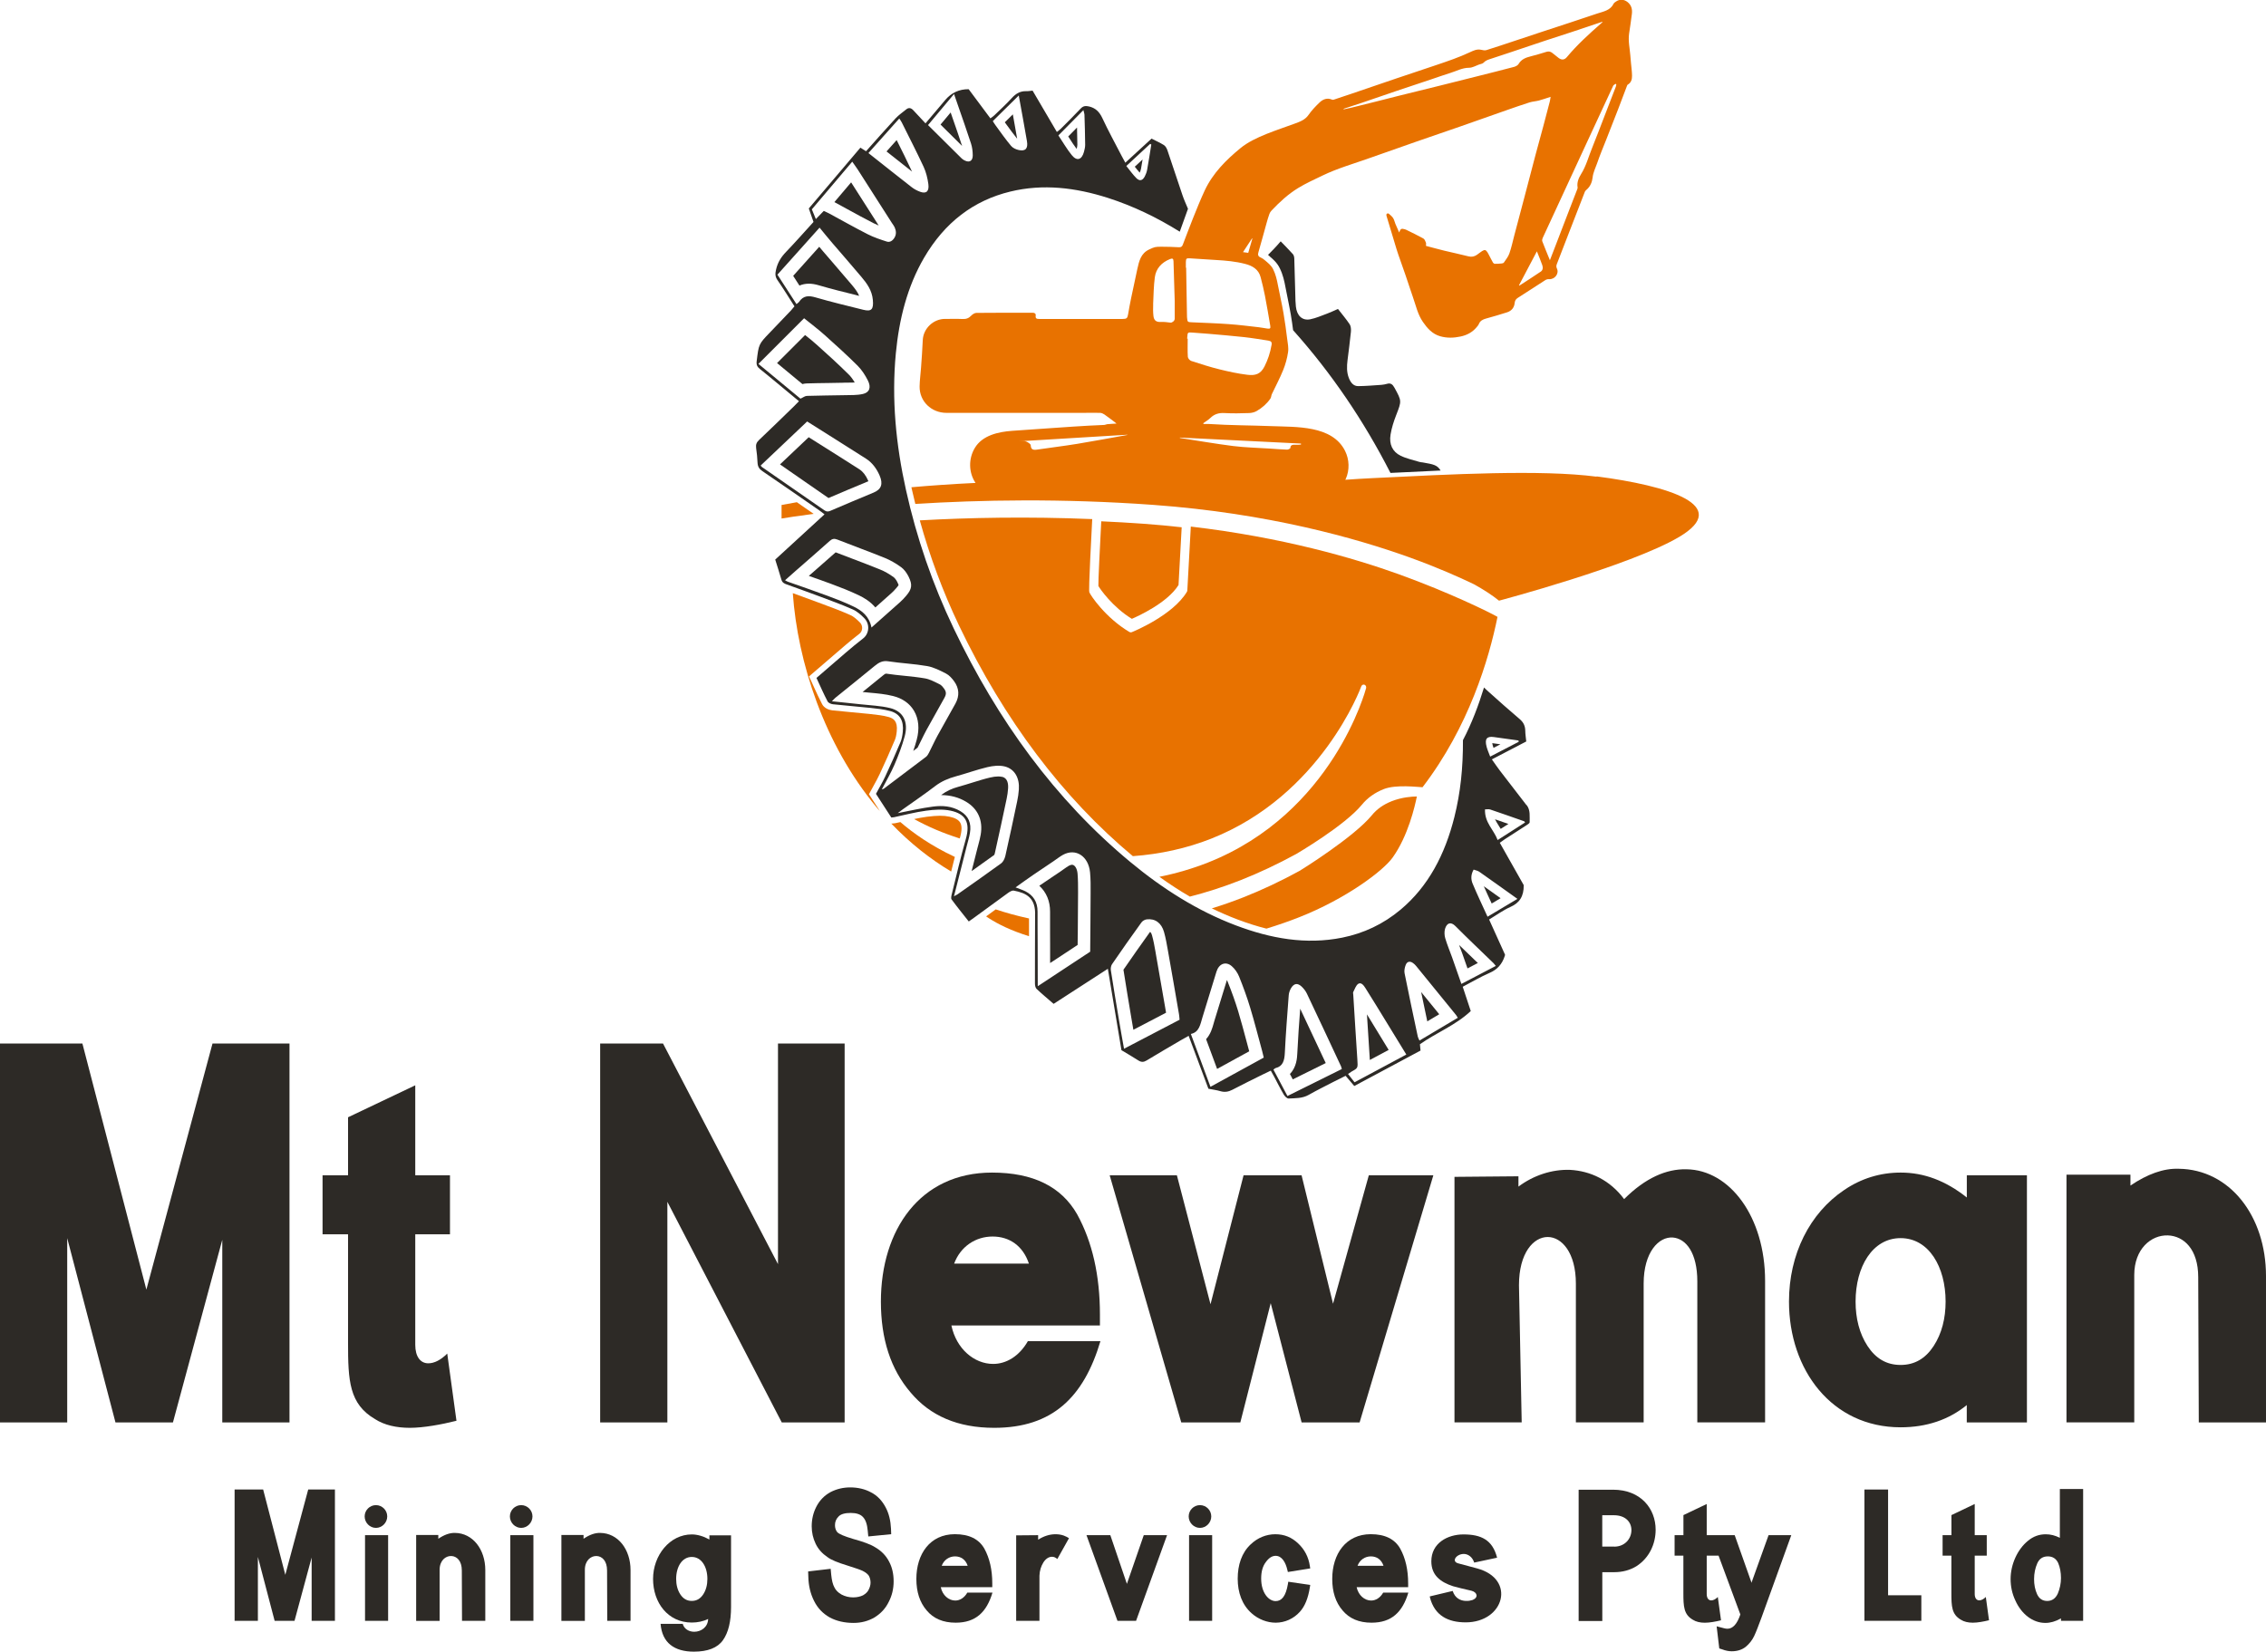
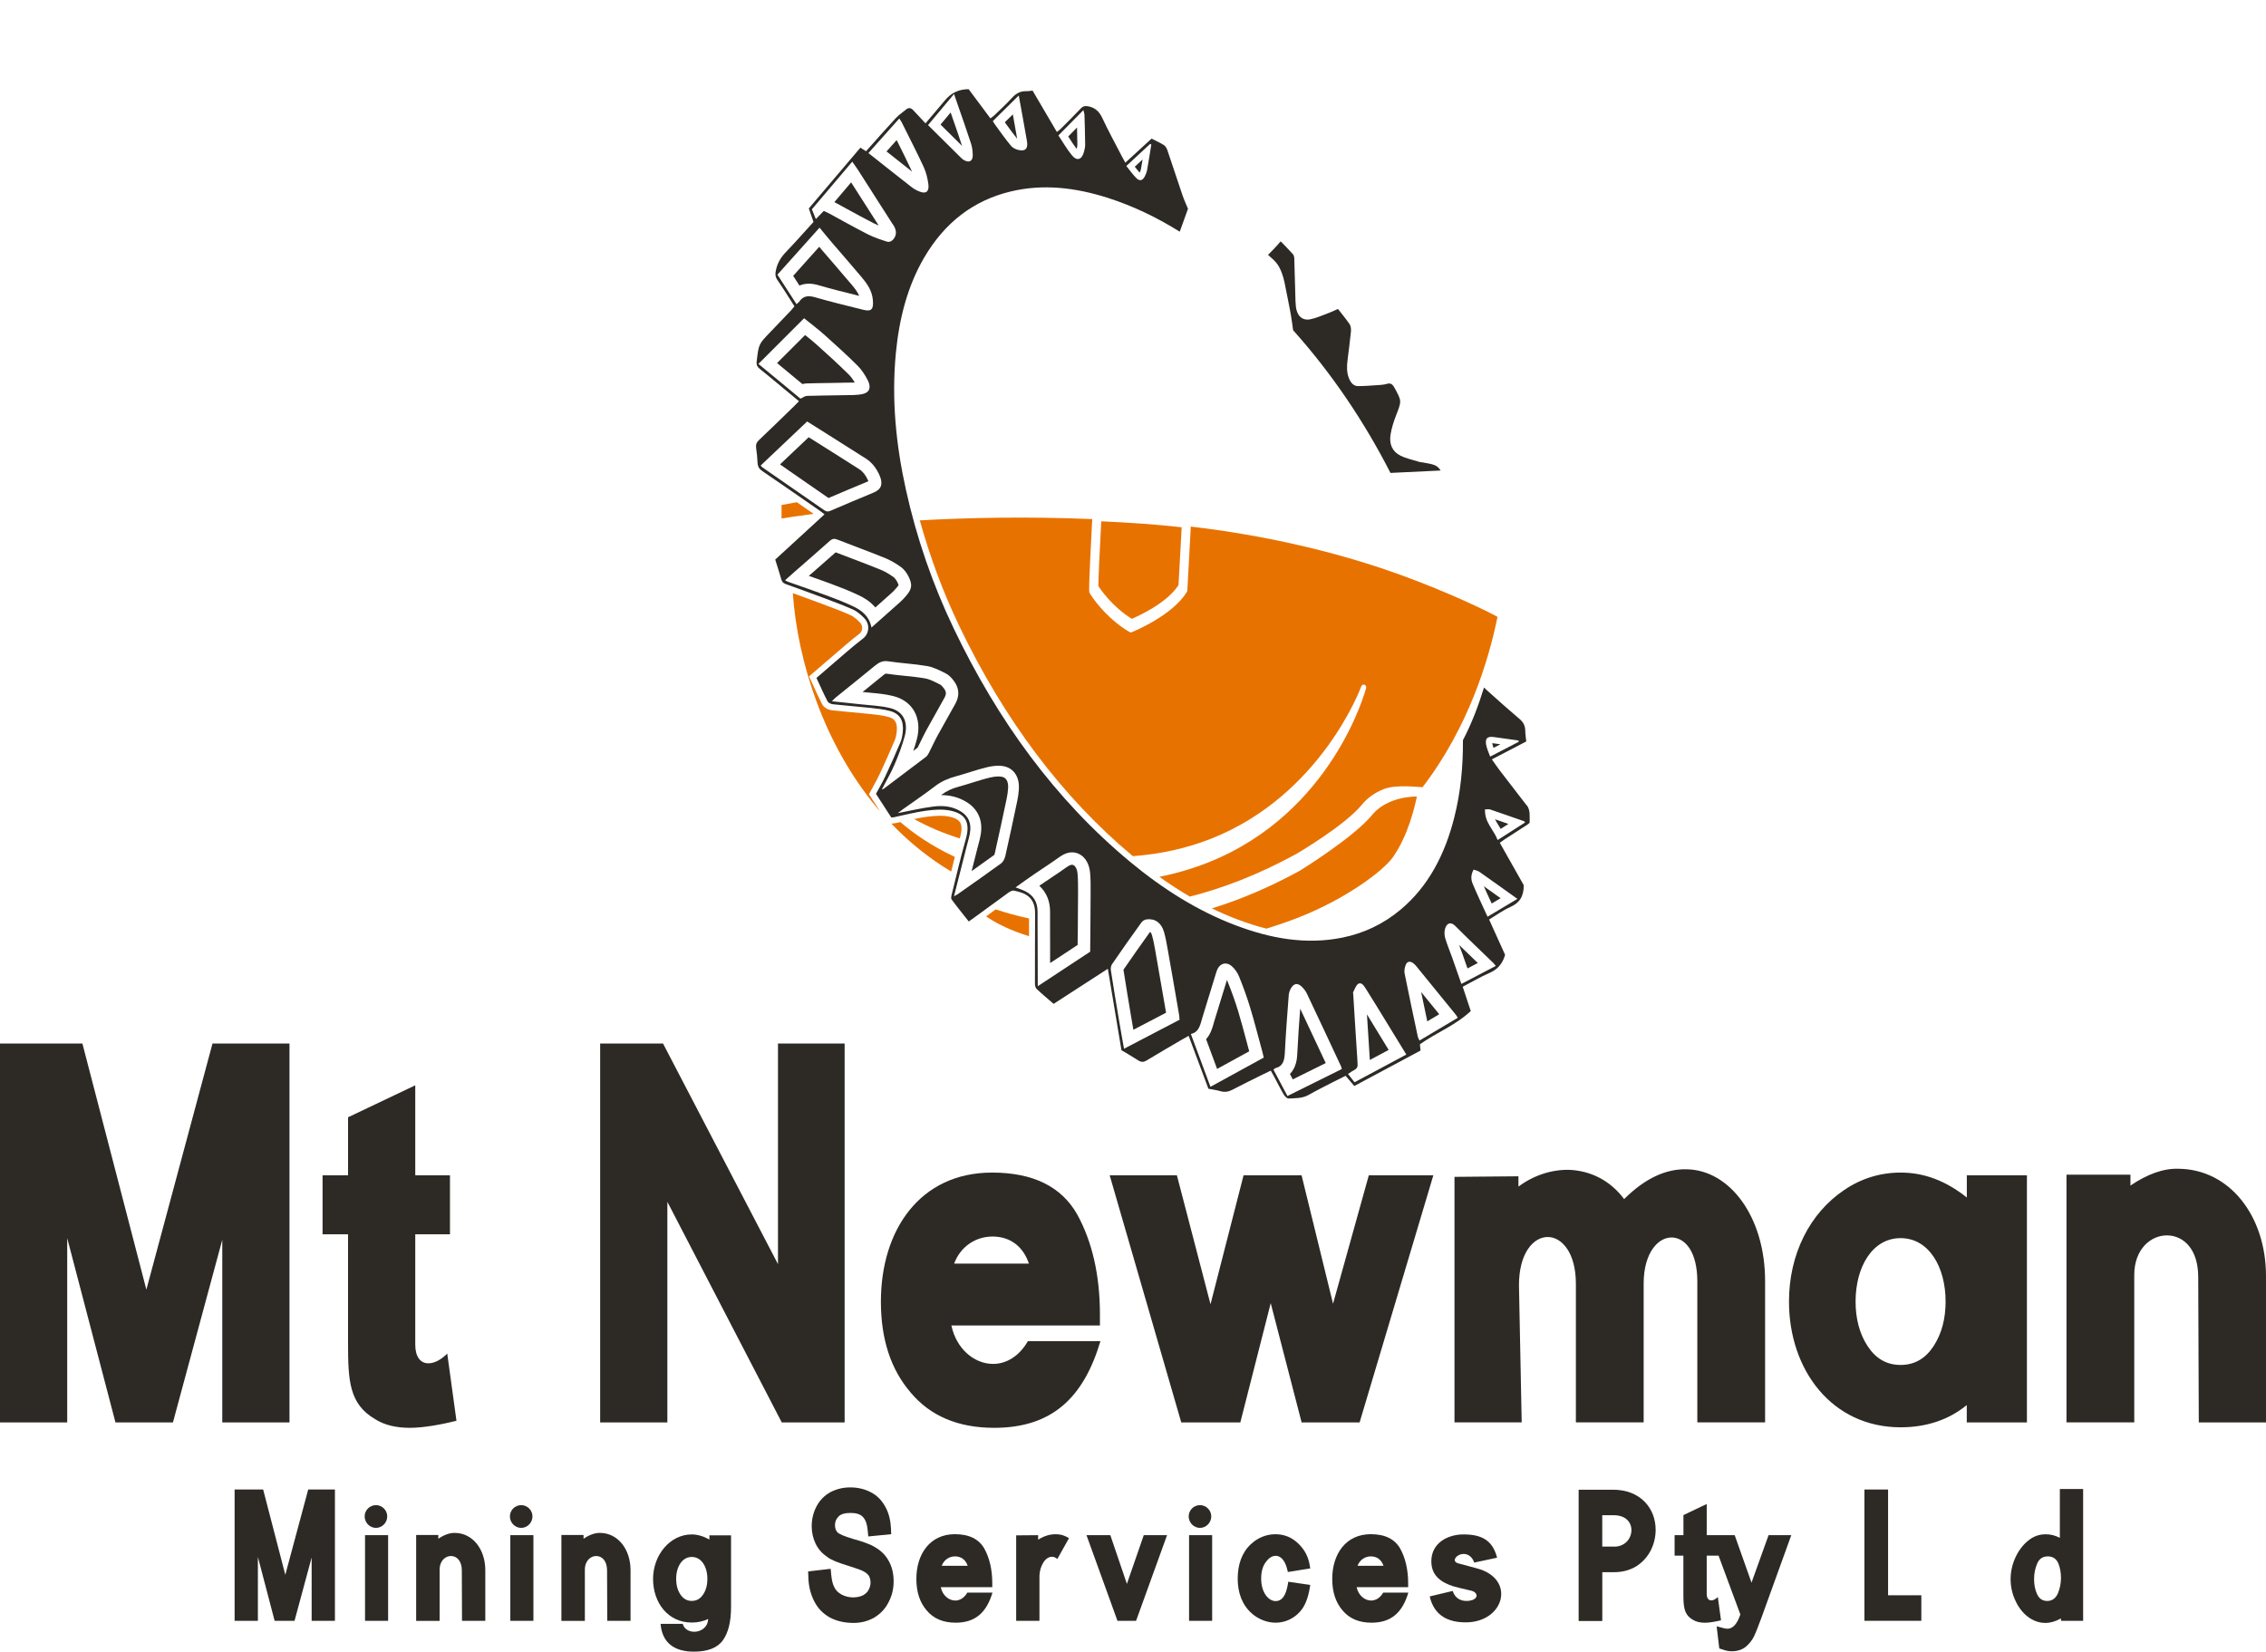
<svg xmlns="http://www.w3.org/2000/svg" id="b" viewBox="0 0 481.78 351.24">
  <g id="c">
    <path d="M45.18,221.92h16.37v80.57h-14.29v-38.84l-10.49,38.84h-12.22l-10.26-39.19v39.19H0v-80.57h17.52l13.6,52.33,14.06-52.33Z" fill="#2d2a26" stroke-width="0" />
    <path d="M74,262.49h-5.42v-12.56h5.42v-12.33l14.29-6.8v19.13h7.38v12.56h-7.38v23.51c0,2.42,1.04,3.92,2.77,3.92,1.27,0,2.65-.69,4.03-2.07l1.96,14.29c-3.23.81-7.03,1.5-9.91,1.5s-5.42-.58-7.38-1.84c-5.53-3.23-5.76-8.18-5.76-16.25v-23.05Z" fill="#2d2a26" stroke-width="0" />
    <path d="M165.4,221.92h14.18v80.57h-13.37l-24.32-46.91v46.91h-14.29v-80.57h13.37l24.44,46.91v-46.91Z" fill="#2d2a26" stroke-width="0" />
    <path d="M233.97,285.2c-3.57,11.99-10.26,18.44-22.59,18.44-7.72,0-13.6-2.54-17.75-7.49-4.27-4.96-6.34-11.41-6.34-19.36,0-15.21,8.3-27.43,23.63-27.43,8.76,0,14.75,3,18.1,8.88,3.23,5.88,4.84,13.02,4.84,21.32v2.31h-31.58c1.04,4.96,4.84,8.18,8.88,8.18,2.77,0,5.53-1.61,7.38-4.84h15.45ZM202.85,268.72h15.91c-1.27-3.8-4.15-5.76-7.72-5.76s-6.8,2.07-8.18,5.76Z" fill="#2d2a26" stroke-width="0" />
    <path d="M250.22,249.93l7.15,27.43,7.03-27.43h12.33l6.69,27.32,7.61-27.32h13.72l-15.68,52.56h-12.33l-6.57-25.36-6.46,25.36h-12.56l-15.22-52.56h14.29Z" fill="#2d2a26" stroke-width="0" />
    <path d="M322.83,252.35c3.23-2.42,7.15-3.69,10.95-3.57,4.38.23,8.53,2.19,11.53,6.22,4.5-4.5,8.99-6.45,13.26-6.34,9.22.12,16.71,10.14,16.71,23.74v30.08h-14.41v-29.97c0-6.11-2.42-9.11-5.19-9.34-3-.23-6.22,3.11-6.22,9.8v29.51h-14.41v-29.51c0-6.57-3-9.91-5.99-9.91s-6.11,3.34-6.11,10.26l.58,29.16h-14.29v-52.21l13.6-.12v2.19Z" fill="#2d2a26" stroke-width="0" />
    <path d="M430.95,249.93v52.56h-12.79v-3.69c-3.8,3.11-8.53,4.73-14.06,4.73-14.64,0-23.74-12.22-23.74-26.74,0-10.03,4.38-18.79,11.76-23.74,3.57-2.42,7.61-3.69,11.99-3.69,4.96,0,9.57,1.73,14.06,5.3v-4.73h12.79ZM411.12,286.24c1.73-2.65,2.54-5.88,2.54-9.45,0-7.38-3.57-13.49-9.57-13.49s-9.57,6.11-9.57,13.49c0,3.57.81,6.8,2.54,9.45,1.73,2.65,4.03,4.03,7.03,4.03s5.3-1.38,7.03-4.03Z" fill="#2d2a26" stroke-width="0" />
    <path d="M452.96,252.12c3.57-2.42,7.03-3.69,10.26-3.57,10.83.12,18.56,10.03,18.56,22.82v31.12h-14.29l-.12-30.89c0-5.99-3.11-8.76-6.45-8.88-3.57-.12-7.15,2.88-7.15,8.41v31.35h-14.41v-52.68h13.6v2.31Z" fill="#2d2a26" stroke-width="0" />
    <path d="M65.54,316.76h5.67v27.92h-4.95v-13.46l-3.64,13.46h-4.23l-3.56-13.58v13.58h-4.95v-27.92h6.07l4.71,18.14,4.87-18.14Z" fill="#2d2a26" stroke-width="0" />
    <path d="M77.53,322.48c0-1.32,1.08-2.4,2.4-2.4s2.4,1.08,2.4,2.4-1.08,2.44-2.4,2.44-2.4-1.12-2.4-2.44ZM82.52,344.69h-4.91v-18.22h4.91v18.22Z" fill="#2d2a26" stroke-width="0" />
    <path d="M93.19,327.23c1.24-.84,2.44-1.28,3.56-1.24,3.75.04,6.43,3.48,6.43,7.91v10.79h-4.95l-.04-10.71c0-2.08-1.08-3.04-2.24-3.08-1.24-.04-2.48,1-2.48,2.92v10.87h-4.99v-18.26h4.71v.8Z" fill="#2d2a26" stroke-width="0" />
    <path d="M108.41,322.48c0-1.32,1.08-2.4,2.4-2.4s2.4,1.08,2.4,2.4-1.08,2.44-2.4,2.44-2.4-1.12-2.4-2.44ZM113.41,344.69h-4.91v-18.22h4.91v18.22Z" fill="#2d2a26" stroke-width="0" />
    <path d="M124.07,327.23c1.24-.84,2.44-1.28,3.56-1.24,3.75.04,6.43,3.48,6.43,7.91v10.79h-4.95l-.04-10.71c0-2.08-1.08-3.04-2.24-3.08-1.24-.04-2.48,1-2.48,2.92v10.87h-4.99v-18.26h4.71v.8Z" fill="#2d2a26" stroke-width="0" />
    <path d="M150.84,326.51h4.59v15.22c0,3.08-.56,5.43-1.72,7.07-1.16,1.64-3.24,2.44-6.19,2.44-4.15,0-6.75-1.88-7.07-5.91h4.71c.28,1.08,1.32,1.68,2.44,1.68,1.48,0,2.92-1,2.96-2.72-1.08.52-2.24.76-3.48.76-5.07,0-8.23-4.23-8.23-9.27s3.56-9.47,8.23-9.47c1.16,0,2.44.36,3.75,1.08v-.88ZM149.52,339.05c.6-.92.88-2.04.88-3.28,0-2.56-1.24-4.67-3.32-4.67s-3.32,2.12-3.32,4.67c0,1.24.28,2.36.88,3.28.6.92,1.4,1.4,2.44,1.4s1.84-.48,2.44-1.4Z" fill="#2d2a26" stroke-width="0" />
    <path d="M190,336.26c0,1.64-.36,3.08-1.04,4.39-.68,1.4-1.68,2.48-3.04,3.32-1.32.76-2.8,1.16-4.43,1.16-1.96,0-3.64-.4-5.07-1.16-1.48-.84-2.6-2-3.36-3.56-.76-1.52-1.16-3.24-1.2-5.11l-.04-1.12,4.79-.56.12,1.28c.12,1.16.32,2.04.68,2.68.28.6.8,1.12,1.52,1.52.76.4,1.6.6,2.44.6s1.52-.16,2.12-.44c.6-.36.96-.72,1.16-1.12.28-.52.44-1.04.44-1.56,0-.56-.12-1.04-.36-1.48-.24-.36-.68-.72-1.32-1.04-.28-.12-.64-.28-1.12-.44l-2.2-.72c-1.96-.6-3.36-1.16-4.15-1.76-1.12-.76-1.96-1.68-2.52-2.84-.56-1.16-.84-2.4-.84-3.72,0-1.48.32-2.88,1-4.19s1.68-2.36,3-3.08c1.32-.68,2.72-1,4.19-1,1.64,0,3.16.36,4.47,1.08,1.32.68,2.32,1.76,3.08,3.2.68,1.28,1.04,2.8,1.12,4.51l.04,1.16-4.87.48-.12-1.24c-.12-1.32-.44-2.32-1.04-2.92-.52-.56-1.4-.84-2.56-.84-1.24,0-2.12.24-2.6.76-.52.52-.76,1.12-.76,1.84,0,.6.16,1.08.48,1.48.36.4,1.48.88,3.36,1.44,2.16.6,3.72,1.16,4.67,1.76,1.32.76,2.32,1.76,3,3.08.64,1.2.96,2.6.96,4.15Z" fill="#2d2a26" stroke-width="0" />
    <path d="M211.01,338.69c-1.24,4.15-3.56,6.39-7.83,6.39-2.68,0-4.71-.88-6.15-2.6-1.48-1.72-2.2-3.95-2.2-6.71,0-5.27,2.88-9.51,8.19-9.51,3.04,0,5.11,1.04,6.27,3.08,1.12,2.04,1.68,4.51,1.68,7.39v.8h-10.95c.36,1.72,1.68,2.84,3.08,2.84.96,0,1.92-.56,2.56-1.68h5.35ZM200.23,332.98h5.51c-.44-1.32-1.44-2-2.68-2s-2.36.72-2.84,2Z" fill="#2d2a26" stroke-width="0" />
    <path d="M220.72,327.43c1.2-.76,2.44-1.16,3.68-1.16.6,0,1.2.08,1.76.28.48.2.84.36,1.12.56l-2.48,4.43c-.36-.32-.72-.48-1.12-.48-.68,0-1.32.4-1.84,1.2-.52.84-.8,1.76-.84,2.84v9.59h-4.95v-18.18l4.67-.04v.96Z" fill="#2d2a26" stroke-width="0" />
    <path d="M239.58,336.86l3.6-10.39h4.95l-6.59,18.22h-3.95l-6.59-18.22h5.07l3.52,10.35v.04Z" fill="#2d2a26" stroke-width="0" />
    <path d="M252.73,322.48c0-1.32,1.08-2.4,2.4-2.4s2.4,1.08,2.4,2.4-1.08,2.44-2.4,2.44-2.4-1.12-2.4-2.44ZM257.72,344.69h-4.91v-18.22h4.91v18.22Z" fill="#2d2a26" stroke-width="0" />
    <path d="M265.91,328.43c1.44-1.4,3.32-2.16,5.23-2.16s3.48.64,4.87,1.96c1.36,1.28,2.2,2.88,2.48,4.79l.08.52-4.75.76-.12-.48c-.36-1.56-1.16-2.96-2.48-2.96-.76,0-1.44.44-2.08,1.32-.68.88-1,2.04-1,3.52,0,3.04,1.6,4.79,3.08,4.79,1.28,0,2.16-1.04,2.6-3.6l.08-.52,4.67.68-.08.52c-.36,2.28-1.04,4-2.12,5.19-1.32,1.48-3.2,2.32-5.15,2.32-1.8,0-3.68-.72-5.11-2-2.04-1.8-2.96-4.43-2.96-7.35s.84-5.51,2.76-7.31Z" fill="#2d2a26" stroke-width="0" />
    <path d="M299.43,338.69c-1.24,4.15-3.56,6.39-7.83,6.39-2.68,0-4.71-.88-6.15-2.6-1.48-1.72-2.2-3.95-2.2-6.71,0-5.27,2.88-9.51,8.19-9.51,3.04,0,5.11,1.04,6.27,3.08,1.12,2.04,1.68,4.51,1.68,7.39v.8h-10.95c.36,1.72,1.68,2.84,3.08,2.84.96,0,1.92-.56,2.56-1.68h5.35ZM288.64,332.98h5.51c-.44-1.32-1.44-2-2.68-2s-2.36.72-2.84,2Z" fill="#2d2a26" stroke-width="0" />
    <path d="M304.03,339.73l-.04-.24,4.87-1.16c.48,1.52,1.64,2.08,2.76,2.12.6.04,1.08-.08,1.48-.2,1.28-.52,1-1.64-.24-1.96-.92-.2-3.56-.84-3.91-.96-2.68-.88-4.63-2.32-4.63-5.31,0-3.83,3.4-5.71,6.83-5.71,3.76,0,6.19,1.16,7.15,4.95l-4.87,1.04c-.36-1.2-1.32-1.84-2.2-1.84-1.6,0-2.72,1.6-1.2,2l4.03,1.08c8.31,2.24,5.79,11.47-2.44,11.47-3.75,0-6.59-1.44-7.59-5.27Z" fill="#2d2a26" stroke-width="0" />
    <path d="M342.94,316.8c5.95,0,9.07,4.07,9.07,8.51,0,3.08-1.4,6.03-4.07,7.75-1.36.84-2.96,1.28-4.75,1.28h-2.52v10.39h-5.03v-27.92h7.31ZM343.22,328.91c2.2,0,3.64-1.64,3.64-3.52,0-1.76-1.32-3.16-3.72-3.16h-2.48v6.67h2.56Z" fill="#2d2a26" stroke-width="0" />
    <path d="M357.92,330.82h-1.88v-4.35h1.88v-4.27l4.95-2.36v6.63h5.95l3.48,9.83c.04.12.08.2.08.32.04-.12.08-.2.08-.24l3.56-9.91h4.83l-6.31,17.46c-.68,1.84-1.2,3.2-1.6,4.03s-1,1.6-1.76,2.24c-.8.64-1.8.96-3,.96-.6,0-1.28-.12-2-.4l-.64-.2-.56-4.71,1.52.4c.28.08.56.12.76.12,1.16,0,2.08-1,2.76-3.04l-4.63-12.5h-2.52v8.15c0,.84.36,1.36.96,1.36.44,0,.92-.24,1.4-.72l.68,4.95c-1.12.28-2.44.52-3.44.52s-1.88-.2-2.56-.64c-1.92-1.12-2-2.84-2-5.63v-7.99Z" fill="#2d2a26" stroke-width="0" />
    <path d="M401.43,339.25h7.07v5.43h-12.1v-27.92h5.03v22.49Z" fill="#2d2a26" stroke-width="0" />
-     <path d="M414.9,330.82h-1.88v-4.35h1.88v-4.27l4.95-2.36v6.63h2.56v4.35h-2.56v8.15c0,.84.36,1.36.96,1.36.44,0,.92-.24,1.4-.72l.68,4.95c-1.12.28-2.44.52-3.44.52s-1.88-.2-2.56-.64c-1.92-1.12-2-2.84-2-5.63v-7.99Z" fill="#2d2a26" stroke-width="0" />
    <path d="M438.19,344.17l-.08.04c-1.08.6-2.16.92-3.24.92-2.72,0-5.11-1.92-6.39-4.79-.68-1.44-1-2.96-1-4.55,0-3.08,1.44-6.31,3.72-8.15,1.12-.92,2.36-1.36,3.75-1.36,1,0,2,.24,3,.76v-10.39h4.95v28.04h-4.71v-.52ZM437.59,332.38c-.44-.92-1.16-1.4-2.2-1.4s-1.8.48-2.24,1.48c-.44,1-.68,2.12-.68,3.36,0,1.16.2,2.24.64,3.2.44.96,1.16,1.44,2.16,1.44s1.76-.52,2.24-1.56c.44-1.04.68-2.16.68-3.32s-.2-2.28-.6-3.2Z" fill="#2d2a26" stroke-width="0" />
    <path d="M200.82,148.35c.41-.75.38-1.25-.1-1.91-.41-.56-.7-.79-.78-.83-1.11-.57-2.26-1.17-3.25-1.34-1.42-.25-2.91-.4-4.36-.55-1.27-.13-2.57-.26-3.88-.46-.04,0-.07,0-.1,0-.14,0-.46.25-.64.4-1.44,1.19-2.88,2.36-4.31,3.5.51.06,1.02.1,1.53.15,1.64.15,3.29.29,4.96.71,1.98.49,3.52,1.58,4.44,3.14,1,1.7,1.2,3.82.58,6.14-.21.78-.45,1.57-.74,2.4.31-.23.62-.47.93-.71.01-.02.02-.04.03-.07.25-.48.48-.96.72-1.45.37-.75.74-1.52,1.15-2.27.63-1.15,1.27-2.28,1.91-3.42.64-1.14,1.28-2.27,1.91-3.42Z" fill="#2d2a26" stroke-width="0" />
    <path d="M213.05,165.21c-.24-.06-.51-.09-.82-.09-.51,0-1.1.08-1.77.24-1.23.29-2.5.69-3.73,1.07-.9.28-1.91.6-2.91.87-1.47.4-2.61.94-3.61,1.7-.04.03-.07.06-.11.08,2,.02,3.74.48,5.32,1.43,2.51,1.5,3.61,3.98,3.09,6.99-.13.76-.32,1.46-.5,2.14-.07.25-.13.5-.2.75l-1.23,4.86c1.6-1.13,3.22-2.28,4.81-3.44.04-.07.08-.18.11-.3.89-3.93,1.73-7.9,2.52-11.62.16-.74.26-1.48.31-2.2.07-.98-.09-2.21-1.26-2.5Z" fill="#2d2a26" stroke-width="0" />
    <path d="M229.15,198.77c.02-3,.05-5.94.06-8.88v-.25c0-1.3,0-2.64-.11-3.89-.1-1.07-.6-1.85-1.17-1.85-.19,0-.41.07-.66.2-.32.18-.69.44-1.08.72-.24.17-.48.34-.72.51l-1.43.96c-.96.64-1.87,1.25-2.77,1.87-.1.07-.2.14-.3.21,1.51,1.38,2.3,3.28,2.29,5.51-.01,1.5,0,3.01,0,4.52,0,.81.01,1.62.01,2.42v3.98s1.53-1,1.53-1l3.79-2.5.53-.35.02-2.17Z" fill="#2d2a26" stroke-width="0" />
    <path d="M171.94,92.98l-6.1,5.78,1.73,1.2.15.11c2.81,1.94,5.62,3.89,8.43,5.84,2.85-1.23,5.64-2.39,8.48-3.57-.02-.05-.04-.11-.07-.17-.47-1.09-1.1-1.89-1.86-2.38-2.96-1.9-5.94-3.77-8.94-5.66l-1.82-1.15Z" fill="#2d2a26" stroke-width="0" />
    <path d="M240.97,218.99l3.22-1.68,3.73-1.95-.14-.81-.04-.25c-.67-3.87-1.34-7.74-2.02-11.6l-.05-.31c-.21-1.17-.42-2.38-.73-3.46-.14-.49-.29-.68-.43-.75-1.85,2.58-3.75,5.28-5.65,8.04.53,3.39,1.09,6.76,1.67,10.2.14.85.29,1.7.44,2.57Z" fill="#2d2a26" stroke-width="0" />
    <path d="M190.04,122.77c-.99-.72-1.97-1.28-2.92-1.66-1.92-.78-3.88-1.53-5.78-2.25-1.24-.47-2.45-.93-3.67-1.4-1.54,1.37-3.09,2.72-4.64,4.08l-1.06.93c1.56.55,3.25,1.14,4.88,1.75,1.75.65,3.78,1.43,5.78,2.39,1.02.49,2.37,1.26,3.48,2.57,1.19-1.05,2.35-2.09,3.51-3.13.3-.27.62-.61,1.02-1.08.28-.32.38-.48.41-.55-.02-.07-.08-.25-.26-.62-.25-.51-.57-.89-.75-1.02Z" fill="#2d2a26" stroke-width="0" />
    <path d="M258.78,227.31l4.1-2.25,2.72-1.49c-.18-.67-.36-1.34-.54-2.01-.57-2.15-1.17-4.38-1.81-6.52-.61-2-1.35-4.09-2.28-6.39-.03-.08-.07-.16-.11-.24-.89,2.9-1.78,5.79-2.67,8.69-.05.17-.1.35-.15.53-.27.96-.64,2.3-1.61,3.36l.65,1.75,1.69,4.57Z" fill="#2d2a26" stroke-width="0" />
    <path d="M179.47,81.38c.29,0,.59,0,.88-.01.48,0,.94,0,1.38-.03-.41-.69-.83-1.26-1.27-1.69-2.27-2.25-4.62-4.39-6.83-6.36-.78-.7-1.6-1.36-2.46-2.04l-5.96,5.96,5.4,4.47c.26-.07.55-.13.87-.14,1.54-.05,3.08-.07,4.63-.09,1.16-.02,2.26-.03,3.36-.06Z" fill="#2d2a26" stroke-width="0" />
    <path d="M182.05,62.77l.62.15c-.33-.82-.9-1.55-1.55-2.33-1.22-1.45-2.46-2.89-3.7-4.32l-.09-.11c-.8-.92-1.59-1.84-2.38-2.76-.26-.3-.52-.61-.77-.92l-5.54,6.18.21.33,1.12,1.74c.61-.26,1.28-.4,2-.4.66,0,1.36.11,2.19.36,2.6.76,5.29,1.43,7.9,2.07Z" fill="#2d2a26" stroke-width="0" />
    <path d="M274.47,228.8l.39.74,1.94-.96,5.07-2.51-.41-.87c-1.67-3.57-3.34-7.13-5.02-10.69-.24,3.16-.47,6.38-.62,9.55-.04.86-.14,2.89-1.57,4.33l.22.41Z" fill="#2d2a26" stroke-width="0" />
    <path d="M180.96,38.78l-3.56,4.2s.05.03.08.04c.87.47,1.73.94,2.6,1.42,1.86,1.02,3.77,2.07,5.64,3.02.35.18.73.35,1.1.5l-1.33-2.09c-1.51-2.37-3.02-4.73-4.53-7.09Z" fill="#2d2a26" stroke-width="0" />
    <path d="M291.77,217.57c-.38-.62-.76-1.24-1.14-1.85.19,3.15.39,6.28.6,9.42v.11c.01.05.01.11.02.16l1.18-.63,2.82-1.51-.05-.07c-.93-1.52-1.83-3.01-2.74-4.49l-.69-1.13Z" fill="#2d2a26" stroke-width="0" />
    <path d="M188.49,32.21l.18.14c1.76,1.4,3.5,2.78,5.24,4.14-1.04-2.25-2.17-4.51-3.27-6.7l-2.15,2.41Z" fill="#2d2a26" stroke-width="0" />
    <path d="M306,215.69c-1.28-1.58-2.57-3.16-3.85-4.73.43,2.09.88,4.18,1.31,6.24l2.54-1.51Z" fill="#2d2a26" stroke-width="0" />
    <path d="M314.06,204.88l.15-.08-.62-.6-.18-.17c-1.05-1.01-2.12-2.04-3.19-3.08.05.14.11.28.16.43.18.48.37.97.54,1.45.37,1.03.73,2.06,1.09,3.11l2.04-1.07Z" fill="#2d2a26" stroke-width="0" />
    <path d="M202.55,25.16l-.43-1.24-2.15,2.57.3.3c1.45,1.44,2.87,2.85,4.28,4.24-.64-1.96-1.33-3.95-2-5.87Z" fill="#2d2a26" stroke-width="0" />
    <polygon points="199.03 26.52 199.03 26.52 199.04 26.53 199.03 26.52" fill="#2d2a26" stroke-width="0" />
    <path d="M213.63,26c.14.2.29.39.43.59l.06.08c.69.95,1.41,1.93,2.14,2.83-.29-1.71-.6-3.41-.92-5.18l-1.7,1.68Z" fill="#2d2a26" stroke-width="0" />
    <path d="M319.04,191.01c-1.21-.86-2.39-1.71-3.56-2.54.52,1.19,1.07,2.37,1.64,3.6l.03.07,1.11-.66.78-.47Z" fill="#2d2a26" stroke-width="0" />
    <path d="M229.06,30.81c-.01-1.25-.04-2.5-.07-3.69l-.62.63-1.25,1.27.18.28c.55.85,1.06,1.66,1.61,2.37.08-.31.15-.62.15-.86Z" fill="#2d2a26" stroke-width="0" />
    <path d="M319.07,176.27l.26-.17,1.38-.88c-.95-.33-1.9-.66-2.85-.99.22.44.49.88.79,1.36.14.22.28.45.42.68Z" fill="#2d2a26" stroke-width="0" />
    <path d="M242.32,36.71c.13-.28.23-.58.28-.86.12-.65.23-1.29.33-1.94l-1.66,1.54c.36.46.7.89,1.05,1.27Z" fill="#2d2a26" stroke-width="0" />
    <path d="M317.27,158.04c.02.11.04.25.09.43.05.19.11.38.18.57l1.47-.76c-.53-.07-1.05-.15-1.58-.22-.06,0-.11-.01-.16-.02Z" fill="#2d2a26" stroke-width="0" />
    <path d="M240.65,131.6c-4.13-2.52-6.8-6.41-7.12-6.99-.04-.94.33-8.47.61-13.75,2.96.13,5.99.31,9.08.53,2.76.2,5.43.45,8.02.74l-.67,12.28c-2.39,3.83-8.69,6.66-9.92,7.19Z" fill="#e87200" stroke-width="0" />
    <path d="M203.01,182.23c-5.15-2.4-8.97-5.16-11.58-7.41-.36.08-.72.16-1.09.24-.19.04-.35.05-.51.06-.06,0-.13,0-.21.02h-.12c4.01,4.19,8.29,7.54,12.73,10.2.25-1.03.51-2.07.78-3.11Z" fill="#e87200" stroke-width="0" />
    <path d="M297.52,122.16c-9.77-3.52-24.91-7.9-44.34-10.18l-.74,13.58c0,.11-.04.21-.09.3-3.03,5.04-11.4,8.45-11.75,8.59-.17.04-.31.04-.45-.04-5.14-3.05-8.36-7.89-8.55-8.49-.04-.13-.17-.54.62-15.53-13.76-.57-26.24-.31-36.66.27,2.13,7.69,4.92,15.19,8.34,22.36,9.61,20.11,22.05,36.61,36.96,49.05,5.87-.43,11.45-1.67,16.63-3.71,23.42-9.25,31.85-32.16,31.93-32.39.11-.3.41-.46.68-.36.28.1.43.42.35.73-.07.27-7.03,26.58-33.68,37.11-3.25,1.28-6.69,2.29-10.27,3.01,2.16,1.55,4.32,2.95,6.48,4.21,3.46-.88,7.06-2.03,10.8-3.5,3.93-1.55,7.91-3.43,11.81-5.56.1-.06,10.31-6.02,13.99-10.51,1.17-1.43,2.73-2.54,4.62-3.29,2.62-1.04,7.32-.42,8.25-.4,9.85-12.86,14.12-27.23,15.94-36.23-1.58-.92-10.2-5.17-20.87-9.02Z" fill="#e87200" stroke-width="0" />
    <path d="M204.06,178.3c.02-.07.04-.15.06-.22.41-1.43.42-2.5.02-3.16-.35-.59-1.1-1-2.29-1.25-.61-.13-1.27-.19-2.02-.19s-1.63.07-2.74.21c-.91.12-1.83.3-2.74.49,1.33.73,2.86,1.5,4.64,2.26,1.46.62,3.15,1.25,5.07,1.87Z" fill="#e87200" stroke-width="0" />
    <path d="M186.82,172.09l-1.66-2.56-.41-.63.36-.66c.21-.39.43-.78.64-1.17.47-.85.91-1.65,1.3-2.49,1.11-2.37,2.19-4.8,3.21-7.22.19-.45.32-1.04.4-1.81.23-2.22-.71-2.79-1.75-3.08-1.22-.34-2.5-.47-3.84-.62l-.16-.02c-1.29-.14-2.61-.26-3.88-.37-1.34-.12-2.72-.25-4.09-.4-.72-.08-1.71-.47-2.14-1.3-.63-1.2-1.18-2.41-1.76-3.68-.2-.45-.41-.9-.62-1.36l-.41-.87.73-.63.78-.67c.55-.48,1.09-.94,1.63-1.4.7-.6,1.4-1.21,2.1-1.81,1.77-1.53,3.59-3.12,5.48-4.57.33-.25.54-.66.57-1.11.02-.27-.01-.8-.44-1.25-.78-.81-1.47-1.35-2.09-1.62-1.89-.84-3.86-1.58-5.78-2.29l-1.16-.43c-1.75-.66-3.53-1.3-5.27-1.93,1.03,14.63,6.66,32.12,17.78,45.5.24.28.48.56.72.84l-.24-.38Z" fill="#e87200" stroke-width="0" />
    <path d="M218.78,198.09v-2.77c-2.68-.58-5.05-1.25-7.08-1.93-.64.47-1.27.93-1.9,1.39l-.14.1c.2.13.39.27.6.4,1.98,1.27,4.75,2.65,8.52,3.81,0-.33,0-.67,0-1Z" fill="#e87200" stroke-width="0" />
    <path d="M295.86,170.4c-1.72.68-3.13,1.67-4.17,2.95-3.81,4.65-14.94,11.59-15.38,11.84-3.95,2.17-7.97,4.06-11.94,5.63-2.29.9-4.52,1.68-6.72,2.35,1.83.89,3.67,1.69,5.53,2.39,2.1.79,4.12,1.43,6.08,1.92,2.62-.8,4.95-1.63,6.96-2.42,10.01-3.95,17.83-9.85,19.86-12.68,3.29-4.58,4.74-10.92,5.16-13-1.03,0-3.18.15-5.37,1.01Z" fill="#e87200" stroke-width="0" />
    <path d="M171.09,107.96c-.55-.38-1.11-.77-1.67-1.16-1.57.27-2.67.48-3.25.59v2.88c1.04-.18,3.39-.55,6.83-.99l-1.91-1.32Z" fill="#e87200" stroke-width="0" />
-     <path d="M339.47,101.37c-11.87-1.55-31.09-.51-47.48.3-2.09.1-4.04.22-5.97.36.03-.07.08-.12.11-.19.84-1.88.77-4.11-.15-5.95-2.74-5.5-10.46-5.06-15.62-5.27-4.4-.17-8.8-.16-13.2-.45-.43-.03-.86,0-1.28,0-.01-.06-.03-.12-.04-.18.5-.36,1.06-.68,1.5-1.11.85-.83,1.81-1.11,3.01-1.04,1.75.1,3.5.06,5.25,0,.54-.02,1.14-.17,1.6-.44,1.15-.67,2.15-1.54,2.9-2.63.19-.27.17-.66.32-.97.8-1.69,1.69-3.35,2.39-5.08.5-1.23.86-2.54,1.05-3.84.14-.91-.07-1.88-.19-2.82-.23-1.84-.47-3.67-.79-5.5-.34-1.98-.8-3.95-1.18-5.93-.22-1.17-.48-2.3-1.02-3.39-.41-.82-1.1-1.34-1.77-1.91-.26-.22-.54-.43-.85-.56-.58-.23-.67-.58-.5-1.14.6-2.06,1.15-4.13,1.73-6.2.18-.66.38-1.32.61-1.96.09-.25.26-.5.45-.7,1.7-1.8,3.53-3.49,5.66-4.79,1.63-1,3.4-1.79,5.13-2.63,3.22-1.56,6.67-2.53,10.03-3.73,3.36-1.2,6.73-2.37,10.1-3.55,3.01-1.05,6.04-2.07,9.05-3.12,3.39-1.18,6.77-2.39,10.15-3.57,1.57-.55,3.14-1.1,4.72-1.6.64-.2,1.34-.23,1.99-.4.82-.22,1.62-.5,2.5-.79-.06.35-.1.69-.18,1.02-.45,1.74-.91,3.47-1.37,5.21-.53,1.97-1.07,3.93-1.6,5.89-.84,3.18-1.67,6.37-2.51,9.56-.68,2.59-1.37,5.19-2.06,7.78-.34,1.29-.61,2.6-1.05,3.85-.24.7-.75,1.31-1.17,1.94-.08.12-.32.18-.49.19-.47.05-.94.08-1.42.07-.13,0-.32-.12-.39-.23-.32-.56-.61-1.15-.91-1.72-.09-.16-.17-.33-.27-.49-.36-.55-.59-.61-1.16-.26-.38.24-.72.54-1.09.79-.53.36-1.09.5-1.77.33-1.72-.44-3.47-.8-5.2-1.22-1.28-.31-2.55-.67-3.86-1.01,0-.25.06-.5-.01-.69-.13-.32-.28-.74-.56-.89-1.2-.67-2.44-1.25-3.67-1.86-.1-.05-.21-.08-.32-.11-.67-.19-.87-.09-1.14.7-.3-.68-.56-1.25-.8-1.83-.17-.41-.25-.87-.49-1.24-.23-.36-.59-.64-.92-.93-.08-.07-.32-.06-.41.01-.09.07-.12.27-.09.39.59,1.99,1.19,3.97,1.79,5.95.24.78.46,1.56.73,2.33.51,1.49,1.05,2.96,1.56,4.45.53,1.54,1.02,3.09,1.56,4.63.63,1.78,1.01,3.65,2.11,5.25.94,1.36,2,2.58,3.69,3.06,1.44.41,2.9.36,4.34.05,1.35-.29,2.52-.91,3.4-1.98.18-.22.38-.43.48-.69.28-.69.84-.96,1.53-1.15,1.49-.41,2.98-.85,4.46-1.32.96-.31,1.52-1,1.62-2.01.05-.45.23-.79.64-1.05,1.97-1.26,3.92-2.55,5.89-3.8.21-.14.52-.21.77-.19,1.22.08,2.2-1.19,1.68-2.26-.18-.36-.14-.66,0-1,.89-2.28,1.77-4.57,2.65-6.85,1.09-2.82,2.18-5.63,3.28-8.45.07-.19.24-.36.4-.49.8-.69,1.16-1.67,1.26-2.58.12-1.1.62-2.03.96-3.03.58-1.7,1.28-3.36,1.94-5.03.84-2.16,1.69-4.31,2.53-6.47.63-1.62,1.23-3.26,1.85-4.88.05-.12.09-.28.19-.33.76-.44.92-1.17.91-1.92-.01-.89-.14-1.77-.22-2.65-.05-.54-.1-1.07-.14-1.61-.12-1.56-.49-3.11-.26-4.7.2-1.39.43-2.78.59-4.18.11-.96-.09-1.84-.92-2.5-.77-.61-1.66-.66-2.46-.11-.18.13-.41.26-.5.45-.7,1.45-2.16,1.66-3.49,2.1-1.9.63-3.8,1.27-5.7,1.9-1.83.6-3.66,1.2-5.49,1.8-2.17.72-4.34,1.44-6.51,2.16-1.96.65-3.9,1.31-5.87,1.92-.35.11-.78,0-1.16-.08-.87-.18-1.63.2-2.34.53-2.31,1.09-4.72,1.9-7.14,2.72-2.79.95-5.59,1.86-8.38,2.81-3.15,1.06-6.29,2.14-9.44,3.22-1.32.45-2.65.9-3.97,1.33-.12.04-.28.05-.38,0-1.04-.45-1.94-.08-2.65.6-.85.81-1.68,1.68-2.34,2.63-.73,1.06-1.79,1.44-2.92,1.86-3.51,1.31-8.59,2.79-11.51,5.18-3.11,2.55-5.93,5.37-7.65,9.04-.92,1.97-1.72,3.99-2.53,6-.74,1.84-1.42,3.7-2.14,5.56-.14.36-.36.55-.81.52-1.23-.07-2.47-.11-3.71-.11-1.29,0-1.45.03-2.62.58-1.75.82-2.14,2.41-2.53,4.2-.45,2.06-.89,4.12-1.32,6.19-.23,1.12-.44,2.25-.63,3.38-.15.85-.29,1.01-1.18,1.01-1.6.01-3.2,0-4.8,0-4.3,0-8.6,0-12.91,0-.53,0-.84-.08-.76-.69.06-.45-.21-.63-.66-.63-3.98,0-7.96-.01-11.94.03-.37,0-.83.29-1.1.58-.52.55-1.08.76-1.85.72-1.22-.06-2.44,0-3.65-.02-2.53-.04-4.71,2.03-4.81,4.54-.08,1.96-.23,3.92-.37,5.88-.09,1.31-.28,2.62-.3,3.93-.05,3.16,2.47,5.62,5.7,5.63,9.71,0,19.42,0,29.13,0,1.18,0,2.36-.04,3.54,0,.31,0,.64.16.9.33.74.51,1.45,1.07,2.17,1.6.1.07.19.15.42.35-.76.05-1.37.07-1.97.13-.22.02-.43.15-.64.16-4.4.17-8.82.51-13.23.81-2.11.15-4.21.29-6.32.44-2.96.21-6.35.95-7.96,3.64-1.38,2.3-1.33,5.24.15,7.44-4.84.23-9.42.55-13.63.92.02.07.03.14.04.22.25,1.12.51,2.23.79,3.33,13.61-.86,31.12-1.21,50.59.2,24.35,1.77,43.1,7.07,54.55,11.19,5.84,2.11,10.42,4.14,13.65,5.7,2.02,1.12,3.82,2.28,5.31,3.48,0,0,27.86-7.39,38.26-13.53,11.42-6.75-2.32-10.92-17.54-12.9ZM327.57,57.77c-1.49,1.01-3,1.98-4.51,2.96-.03-.02-.07-.05-.1-.07,1.26-2.38,2.51-4.77,3.8-7.21.39.98.8,1.94,1.14,2.91.17.5.18,1.07-.32,1.41ZM342.95,18.28c.09-.2.36-.31.54-.47l.16.16c-.03.14-.04.29-.09.43-.71,1.85-1.43,3.7-2.14,5.55-.98,2.52-1.92,5.06-2.94,7.57-.75,1.84-1.24,3.77-2.32,5.5-.51.82-.93,1.78-.74,2.83.02.12-.02.26-.07.38-.6,1.57-1.22,3.14-1.82,4.71-.99,2.56-1.97,5.12-2.95,7.68-.34.87-.68,1.75-1.05,2.72-.58-1.42-1.12-2.72-1.62-4.03-.07-.19-.01-.48.08-.69.94-2.06,1.9-4.11,2.85-6.16,2.06-4.45,4.11-8.89,6.17-13.34,1.98-4.28,3.95-8.56,5.95-12.83ZM285.99,23.03c1.2-.4,2.41-.78,3.61-1.19,2.43-.82,4.86-1.67,7.29-2.49,2.47-.84,4.95-1.65,7.42-2.48,1.34-.45,2.67-.93,4.03-1.35,1.32-.4,2.54-1.11,4.02-1.11.7,0,1.39-.43,2.09-.68.34-.12.76-.17.98-.4.36-.39.79-.58,1.26-.73,1.49-.5,2.98-.98,4.47-1.48,2.45-.82,4.9-1.66,7.36-2.47,1.9-.63,3.81-1.23,5.71-1.86,2.15-.71,4.29-1.44,6.44-2.16.02.02.04.05.05.07-.1.09-.19.18-.29.26-2.57,2.26-5.1,4.55-7.28,7.17-.52.62-1.1.69-1.76.2-.45-.34-.89-.69-1.32-1.05-.38-.31-.77-.41-1.27-.26-1.12.35-2.24.68-3.38.97-1.04.26-1.96.62-2.54,1.6-.17.3-.6.53-.96.63-2.63.7-5.27,1.35-7.91,2.02-2.66.67-5.32,1.34-7.98,2-2.86.71-5.73,1.4-8.59,2.12-1.63.41-3.26.83-4.89,1.24-1.74.44-3.48.87-5.23,1.3-.58.14-1.16.26-1.75.38.13-.13.27-.22.43-.27ZM270.33,73.44c-.26,1.56-.76,3.05-1.47,4.47-.84,1.66-1.94,2-3.66,1.79-1.99-.24-3.96-.67-5.9-1.15-2.03-.5-4.03-1.14-6.02-1.79-.32-.1-.71-.56-.73-.87-.08-1.28-.03-2.57-.03-3.86-.04,0-.08,0-.12,0,.01-.15.03-.29.04-.44.05-.94.13-.93,1.15-.86,1.13.07,2.27.16,3.4.26,2.51.22,5.02.43,7.53.7,1.71.19,3.41.48,5.12.74.67.11.82.35.71,1.01ZM266.19,50.7s.05.02.08.03c-.29,1-.58,2-.88,3.04-.34-.05-.65-.09-1.11-.15.69-1.06,1.3-1.99,1.92-2.93ZM252.14,55.64c0-.63.14-.75.77-.71,1.87.12,3.75.25,5.63.36,2.09.12,4.17.3,6.19.83,1.56.4,2.86,1.16,3.29,2.81.34,1.31.67,2.62.92,3.94.41,2.12.77,4.26,1.13,6.39.1.59-.03.69-.64.61-.6-.08-1.2-.21-1.8-.28-2.11-.24-4.22-.51-6.34-.66-2.61-.19-5.24-.27-7.86-.39-.93-.04-.96-.06-1.04-.93,0-.09-.01-.19-.02-.28-.06-3.47-.12-6.94-.18-10.4-.02,0-.04,0-.06,0,0-.43,0-.85,0-1.28ZM250.86,93.05c8.58.43,17.17.86,25.75,1.28,0,.07,0,.14-.01.21-.33.02-.67.07-.99.05-.76-.05-1.28.02-1.25.66,0,.13-.47.38-.7.37-1.26-.04-2.51-.15-3.76-.23-2.58-.17-5.19-.22-7.73-.54-3.8-.48-7.55-1.14-11.32-1.72,0-.03.01-.06.01-.09ZM245.17,64.71c.09-1.92.11-3.85.36-5.75.25-1.85,1.43-3.14,3.21-3.86.56-.23.74-.1.76.47.08,2.63.16,5.26.26,8.43,0,.9,0,2.35,0,3.8,0,.42-.53.85-.91.81-.66-.08-1.33-.18-1.98-.14-1.07.07-1.52-.36-1.63-1.24-.1-.83-.09-1.68-.06-2.52ZM239.67,92.45s0,.03.01.05c-3.55.63-7.09,1.31-10.65,1.89-2.82.46-5.67.8-8.51,1.22-.86.13-1.33,0-1.37-.9-.01-.3-.59-.66-1-.83-.34-.14-.81-.03-1.56-.03,7.92-.48,15.5-.94,23.08-1.4Z" fill="#e87200" stroke-width="0" />
    <path d="M269.97,54.54c.69.59,1.56,1.32,2.14,2.53.68,1.39.97,2.78,1.19,3.97.14.77.3,1.54.46,2.31.23,1.15.47,2.34.68,3.54.19,1.12.35,2.23.49,3.33,8.12,9.07,15,19.21,20.7,30.35l10.66-.51c-.7-1.17-1.49-1.32-3.79-1.72-.25-.04-.5-.04-.74-.12-1.33-.41-2.71-.69-3.96-1.3-1.74-.84-2.49-2.44-2.15-4.51.23-1.42.68-2.81,1.19-4.12,1.18-3.04,1.2-3-.36-5.84-.39-.72-.81-1.04-1.53-.84-.4.11-.81.2-1.23.23-1.65.11-3.31.26-4.96.27-.98.01-1.59-.73-1.98-1.73-.48-1.24-.44-2.5-.28-3.78.25-2.01.52-4.01.72-6.03.05-.52,0-1.2-.25-1.59-.76-1.14-1.64-2.17-2.5-3.28-.83.36-1.58.72-2.36,1.01-1.17.43-2.34.95-3.55,1.19-1.68.33-2.83-.76-3.04-2.71-.09-.8-.1-1.61-.12-2.42-.07-2.61-.13-5.22-.22-7.82-.01-.31-.11-.7-.29-.9-.83-.93-1.71-1.81-2.6-2.73-.53.59-.95,1.11-1.41,1.57-.42.42-.83.85-1.25,1.28,0,.02,0,.03-.01.05.06.05.12.1.18.15l.18.16Z" fill="#2d2a26" stroke-width="0" />
    <path d="M324.55,171.22c-1.89-2.45-3.79-4.9-5.67-7.36-.57-.74-1.09-1.53-1.69-2.37,2.49-1.3,4.84-2.53,7.31-3.81-.08-.8-.2-1.55-.21-2.29-.02-1.09-.43-1.83-1.21-2.49-2.23-1.88-4.42-3.85-6.61-5.81-.32-.29-.65-.58-.95-.89-1.15,3.75-2.62,7.67-4.48,11.2.03,5.88-.52,11.15-1.82,16.35-1.99,7.95-5.53,14.75-11.43,19.69-3.7,3.1-7.86,5.04-12.42,5.96-7.71,1.55-15.23.19-22.65-2.62-8.11-3.07-15.52-7.76-22.44-13.5-15.93-13.22-28.16-30.07-37.53-49.68-4.46-9.34-7.86-19.15-10.13-29.41-2.13-9.59-3.09-19.29-2.15-29.1.7-7.28,2.44-14.16,5.99-20.26,4.39-7.53,10.54-12.2,18.34-14.09,6.97-1.69,13.88-.85,20.74,1.34,5.37,1.72,10.45,4.17,15.29,7.19l1.75-4.87c-.44-1.06-.85-1.94-1.16-2.86-1.09-3.2-2.14-6.43-3.23-9.63-.14-.4-.41-.86-.73-1.06-.84-.52-1.74-.92-2.63-1.37-1.87,1.72-3.69,3.39-5.57,5.12-.29-.54-.54-.97-.77-1.42-1.39-2.68-2.84-5.33-4.12-8.07-.65-1.39-1.49-2.15-2.82-2.47-.73-.17-1.25-.13-1.8.46-1.38,1.47-2.81,2.88-4.23,4.3-.23.23-.5.41-.82.66-1.76-3-3.46-5.89-5.16-8.79-.52.05-.94.14-1.35.12-1.24-.05-2.2.5-3.08,1.47-1.18,1.3-2.47,2.47-3.72,3.68-.24.23-.52.4-.82.63-1.59-2.13-3.11-4.18-4.62-6.2q-3-.03-4.98,2.29c-.43.5-.85,1.02-1.28,1.52-.96,1.13-1.92,2.27-2.92,3.45-.92-.98-1.74-1.85-2.55-2.74-.49-.54-.99-.69-1.56-.22-.76.63-1.59,1.18-2.26,1.91-2.12,2.28-4.18,4.64-6.27,6.98-.39-.25-.75-.48-1.2-.76-3.66,4.31-7.31,8.61-10.97,12.93.35,1,.67,1.92,1,2.87-1.97,2.16-3.86,4.31-5.83,6.36-1.03,1.07-1.79,2.23-2.14,3.8-.19.85-.21,1.46.31,2.21,1.25,1.8,2.4,3.68,3.61,5.57-.28.33-.49.61-.72.86-1.51,1.59-3.02,3.17-4.54,4.75-2.36,2.45-2.33,2.45-2.77,6.04-.1.8.12,1.23.66,1.66,1.14.9,2.26,1.84,3.39,2.77,1.63,1.35,3.26,2.7,4.94,4.1-.37.38-.67.7-.98,1-2.5,2.43-4.99,4.87-7.52,7.26-.5.48-.71.94-.61,1.69.15,1.03.26,2.08.3,3.12.04.86.37,1.35,1.02,1.79,4.05,2.75,8.07,5.56,12.1,8.35.35.24.68.51,1.12.85-3.55,3.26-6.99,6.42-10.48,9.62.46,1.48.91,2.86,1.31,4.26.19.66.62.84,1.11,1.02,2.36.85,4.71,1.69,7.06,2.57,2.34.88,4.7,1.73,7,2.75.91.4,1.76,1.14,2.49,1.9,1.21,1.26,1,3.28-.27,4.26-2.59,1.99-5.03,4.21-7.53,6.34-.78.67-1.56,1.35-2.4,2.07.8,1.72,1.52,3.39,2.36,4.98.18.35.75.58,1.15.62,2.65.29,5.31.49,7.96.77,1.41.15,2.83.3,4.2.67,2.07.57,2.92,2.06,2.68,4.44-.08.74-.21,1.52-.49,2.18-1.03,2.45-2.11,4.87-3.23,7.27-.59,1.27-1.31,2.47-1.98,3.72,1.13,1.75,2.2,3.4,3.26,5.03.26-.03.42-.03.58-.06,2.28-.48,4.54-1.09,6.84-1.39,1.71-.23,3.51-.36,5.2,0,3.1.66,4.25,2.45,3.23,6.01-1.1,3.84-2,7.76-2.97,11.65-.1.39-.24.98-.07,1.2,1.18,1.61,2.43,3.14,3.66,4.7.48-.35.83-.59,1.18-.84,2.39-1.75,4.77-3.5,7.17-5.23.36-.26.85-.56,1.23-.49,2.67.51,4.71,1.53,4.52,5.39,0,.14,0,.28,0,.43-.01,4.64-.04,9.28-.03,13.93,0,.39.1.92.34,1.14,1.16,1.1,2.39,2.11,3.63,3.19,3.82-2.48,7.59-4.92,11.53-7.46.99,5.9,1.94,11.6,2.89,17.31,1.22.74,2.42,1.42,3.59,2.18.62.4,1.12.39,1.74.02,2.43-1.48,4.89-2.9,7.34-4.34.5-.29,1.01-.57,1.62-.91,1.44,3.86,2.83,7.58,4.2,11.25.92.18,1.75.28,2.56.52.9.26,1.7.13,2.53-.3,2.13-1.12,4.29-2.17,6.44-3.24.56-.28,1.12-.54,1.73-.83.27.49.5.89.72,1.29.68,1.27,1.32,2.57,2.04,3.8.23.38.7.86,1.03.84,1.44-.08,2.9,0,4.26-.77,1.73-.98,3.51-1.86,5.27-2.77.85-.44,1.72-.86,2.59-1.29.65.76,1.22,1.45,1.84,2.17,4.73-2.53,9.41-5.04,14.09-7.54-.05-.53-.09-.94-.13-1.34,3.54-2.5,7.56-4.01,10.81-7.06-.59-1.78-1.14-3.45-1.71-5.17,1.99-1.04,3.82-2.13,5.74-2.96,1.58-.68,2.63-1.81,3.2-3.59.03-.09.04-.18.06-.26-1.12-2.46-2.23-4.92-3.39-7.49,1.57-.94,3-1.99,4.55-2.68,1.88-.83,2.85-2.22,2.81-4.63-1.63-2.89-3.33-5.9-5.09-9.01.43-.31.77-.56,1.11-.78,1.5-.97,3.01-1.93,4.51-2.91.28-.18.73-.45.73-.67-.03-1.24.21-2.56-.64-3.66ZM244.55,30.59c.08.05.16.11.23.16-.29,1.78-.56,3.56-.88,5.33-.09.5-.27.99-.5,1.43-.5.94-1.12,1.07-1.85.32-.71-.73-1.32-1.59-2.08-2.53,1.77-1.64,3.42-3.17,5.08-4.71ZM230.34,23.41c.1.43.22.72.23,1.01.07,2.12.13,4.25.15,6.38,0,.51-.13,1.02-.26,1.51-.46,1.68-1.5,2.02-2.58.69-1.02-1.25-1.85-2.7-2.85-4.2,1.84-1.87,3.52-3.57,5.32-5.39ZM216.6,20.3c.61,3.41,1.21,6.55,1.74,9.7.27,1.58-.3,2.21-1.72,1.91-.58-.12-1.25-.41-1.65-.88-1.16-1.38-2.21-2.89-3.29-4.36-.19-.25-.35-.53-.6-.91,1.81-1.79,3.59-3.55,5.53-5.46ZM202.84,19.99c.31.88.55,1.57.78,2.26.95,2.75,1.93,5.5,2.83,8.27.26.79.36,1.67.37,2.51.01,1.14-.66,1.58-1.6,1.15-.27-.12-.55-.28-.76-.49-2.35-2.32-4.7-4.65-7.15-7.09,1.89-2.26,3.64-4.35,5.54-6.62ZM191.19,25.19c.22.34.4.57.53.83,1.57,3.16,3.18,6.29,4.67,9.49.51,1.11.82,2.39.99,3.63.21,1.56-.45,2.12-1.75,1.64-.63-.23-1.26-.56-1.8-.98-3.05-2.37-6.07-4.79-9.19-7.25,2.18-2.44,4.33-4.85,6.56-7.35ZM172.6,44.53c2.85-3.36,5.67-6.7,8.6-10.15.47.68.87,1.21,1.23,1.77,2.4,3.75,4.79,7.5,7.19,11.25.2.31.44.6.59.93.32.72.4,1.46,0,2.16-.39.68-.98,1.11-1.68.88-1.36-.44-2.73-.89-4.01-1.54-2.79-1.42-5.53-2.97-8.3-4.47-.34-.18-.69-.33-1.07-.51-.54.55-1.05,1.08-1.69,1.74-.29-.7-.54-1.31-.85-2.07ZM165.29,58.41c2.97-3.31,5.92-6.61,8.96-10,.92,1.12,1.8,2.21,2.71,3.27,2.06,2.41,4.15,4.78,6.19,7.21,1.17,1.39,2.25,2.86,2.43,4.9.18,1.99-.29,2.52-2.03,2.09-3.39-.85-6.78-1.65-10.14-2.63-1.44-.42-2.6-.44-3.54.97-.09.14-.26.22-.53.45-1.36-2.11-2.65-4.11-4.04-6.25ZM161.26,77.38c3.26-3.26,6.45-6.45,9.7-9.7,1.51,1.23,3.02,2.35,4.43,3.62,2.35,2.1,4.69,4.22,6.94,6.46.87.86,1.6,1.99,2.18,3.13.75,1.47.37,2.57-1.04,2.89-1.27.29-2.62.23-3.94.26-2.66.06-5.31.06-7.97.15-.42.01-.82.35-1.37.59-2.93-2.42-5.85-4.84-8.93-7.39ZM162.02,99.35c-.07-.05-.11-.14-.29-.35,3.32-3.15,6.6-6.26,9.88-9.37,4.22,2.67,8.39,5.27,12.53,7.92,1.28.82,2.22,2.07,2.87,3.56.8,1.84.36,2.97-1.29,3.65-3.06,1.27-6.11,2.55-9.15,3.86-.47.2-.82.23-1.27-.08-4.42-3.08-8.85-6.13-13.27-9.2ZM181.48,128.99c-1.81-.87-3.68-1.6-5.55-2.29-2.79-1.04-5.59-1.99-8.39-2.98-.19-.07-.36-.18-.63-.32.78-.69,1.49-1.33,2.2-1.95,2.44-2.14,4.9-4.26,7.32-6.43.51-.46.96-.53,1.59-.28,3.36,1.33,6.76,2.55,10.11,3.91,1.21.49,2.39,1.19,3.48,1.98.64.47,1.19,1.23,1.57,2,.86,1.74.7,2.64-.51,4.06-.4.47-.82.93-1.27,1.33-2,1.79-4.01,3.56-6.11,5.43-.48-2.42-2.05-3.61-3.81-4.46ZM187.96,167.7c-.09.07-.21.08-.48.18.95-1.83,1.92-3.46,2.67-5.2.85-1.97,1.63-4,2.2-6.09.83-3.07-.3-5.32-3.09-6.01-2.07-.51-4.21-.57-6.32-.81-1.95-.22-3.89-.41-6.07-.64.36-.36.57-.6.8-.79,2.78-2.25,5.57-4.47,8.33-6.75.86-.71,1.68-1.14,2.83-.96,2.76.42,5.56.54,8.31,1.02,1.37.24,2.71.93,4,1.59.66.34,1.25.99,1.72,1.64,1.09,1.51,1.17,3.11.28,4.74-1.25,2.3-2.57,4.54-3.82,6.84-.65,1.19-1.21,2.45-1.83,3.66-.16.31-.36.64-.61.83-2.97,2.26-5.95,4.51-8.94,6.75ZM213.74,182.04c-.13.58-.46,1.25-.88,1.56-3.08,2.25-6.2,4.42-9.31,6.61-.13.09-.28.15-.72.39.97-3.82,1.85-7.29,2.73-10.76.23-.9.51-1.79.66-2.71.36-2.08-.33-3.62-2-4.61-1.87-1.12-3.88-1.25-5.86-.99-2.47.32-4.9.89-7.48,1.39.4-.31.72-.56,1.04-.79,2.3-1.64,4.63-3.22,6.88-4.94,1.36-1.04,2.83-1.66,4.41-2.09,2.25-.61,4.45-1.42,6.72-1.96,1.18-.28,2.5-.43,3.67-.15,2.12.52,3.2,2.45,3.02,4.91-.06.84-.18,1.69-.36,2.51-.82,3.89-1.64,7.78-2.52,11.65ZM231.78,202.39c-1.81,1.2-3.66,2.42-5.51,3.63-1.81,1.19-3.62,2.38-5.63,3.71,0-3.13,0-6.01-.02-8.89,0-2.32-.04-4.64-.02-6.96.01-2.12-.94-3.49-2.57-4.33-.61-.31-1.26-.5-2.11-.84,1.35-.96,2.59-1.86,3.85-2.72,1.4-.96,2.82-1.9,4.23-2.85.67-.45,1.31-.97,2.02-1.36,2.69-1.46,5.4.28,5.74,3.73.14,1.46.13,2.94.12,4.4-.01,4.12-.06,8.24-.09,12.48ZM238.98,223.02c-.38-2.15-.75-4.15-1.08-6.16-.59-3.51-1.18-7.02-1.72-10.53-.06-.41.03-.96.25-1.28,2.05-2.99,4.13-5.95,6.25-8.88.25-.35.73-.61,1.13-.66,1.78-.21,3.13.75,3.68,2.7.37,1.31.6,2.68.84,4.03.8,4.48,1.57,8.97,2.34,13.45.06.32.07.66.12,1.17-3.95,2.06-7.83,4.08-11.8,6.16ZM257.36,231.12c-1.4-3.78-2.75-7.42-4.17-11.24,1.8-.37,2.01-2.05,2.47-3.55.99-3.24,1.98-6.48,2.98-9.71.52-1.67,1.96-2.26,3.24-1.16.64.55,1.22,1.37,1.56,2.2.87,2.16,1.68,4.37,2.36,6.62.93,3.06,1.71,6.18,2.56,9.27.11.4.2.82.33,1.36-3.83,2.1-7.52,4.13-11.33,6.21ZM273.73,233.08c-1.02-1.92-1.98-3.74-2.98-5.62.21-.15.33-.29.48-.33,1.52-.37,1.86-1.58,1.94-3.2.2-4.1.52-8.2.83-12.29.04-.53.25-1.1.51-1.53.62-1.01,1.37-1.11,2.23-.31.44.42.86.94,1.13,1.52,2.44,5.13,4.84,10.29,7.25,15.44.06.12.08.27.17.58-3.86,1.91-7.66,3.8-11.57,5.74ZM317.61,156.74c1.75.24,3.49.49,5.24.73l.05.28c-1.95,1.01-3.91,2.03-6.07,3.15-.28-.75-.58-1.41-.76-2.1-.44-1.66.03-2.27,1.54-2.06ZM288,230.17c-.5-.64-.92-1.17-1.39-1.78.3-.21.53-.38.77-.52,1.36-.75,1.33-.74,1.21-2.57-.31-4.59-.58-9.18-.87-13.78-.01-.19-.08-.43,0-.56.32-.61.57-1.42,1.06-1.74.62-.4,1.17.33,1.53.91,1.5,2.37,2.96,4.77,4.43,7.17,1.39,2.27,2.78,4.55,4.26,6.96-3.72,1.99-7.34,3.93-10.99,5.89ZM301.8,221.28c-.15-.34-.3-.58-.36-.84-.95-4.48-1.91-8.97-2.81-13.47-.11-.54.03-1.22.23-1.74.29-.77.9-.9,1.55-.44.25.17.48.4.68.64,2.84,3.48,5.67,6.96,8.5,10.44.11.14.19.3.36.57-2.72,1.62-5.4,3.21-8.14,4.84ZM317.44,204.72c.16.15.29.34.59.69-2.51,1.31-4.85,2.54-7.32,3.83-.68-1.94-1.31-3.79-1.97-5.63-.49-1.37-1.06-2.71-1.47-4.1-.18-.62-.21-1.41-.03-2.01.38-1.23,1.21-1.56,2.21-.55,2.62,2.64,5.32,5.18,7.98,7.77ZM322.62,191.16c-2.18,1.3-4.22,2.52-6.35,3.79-1.09-2.4-2.2-4.7-3.18-7.06-.35-.85-.41-1.84.22-2.96.42.16.87.22,1.22.47,2.64,1.85,5.26,3.74,8.1,5.76ZM318.42,178.64c-.84-2.23-2.8-3.71-2.69-6.52.42,0,.79-.08,1.12.03,2.4.81,4.8,1.66,7.2,2.5.06.02.11.13.2.26-1.91,1.22-3.8,2.43-5.83,3.73Z" fill="#2d2a26" stroke-width="0" />
  </g>
</svg>